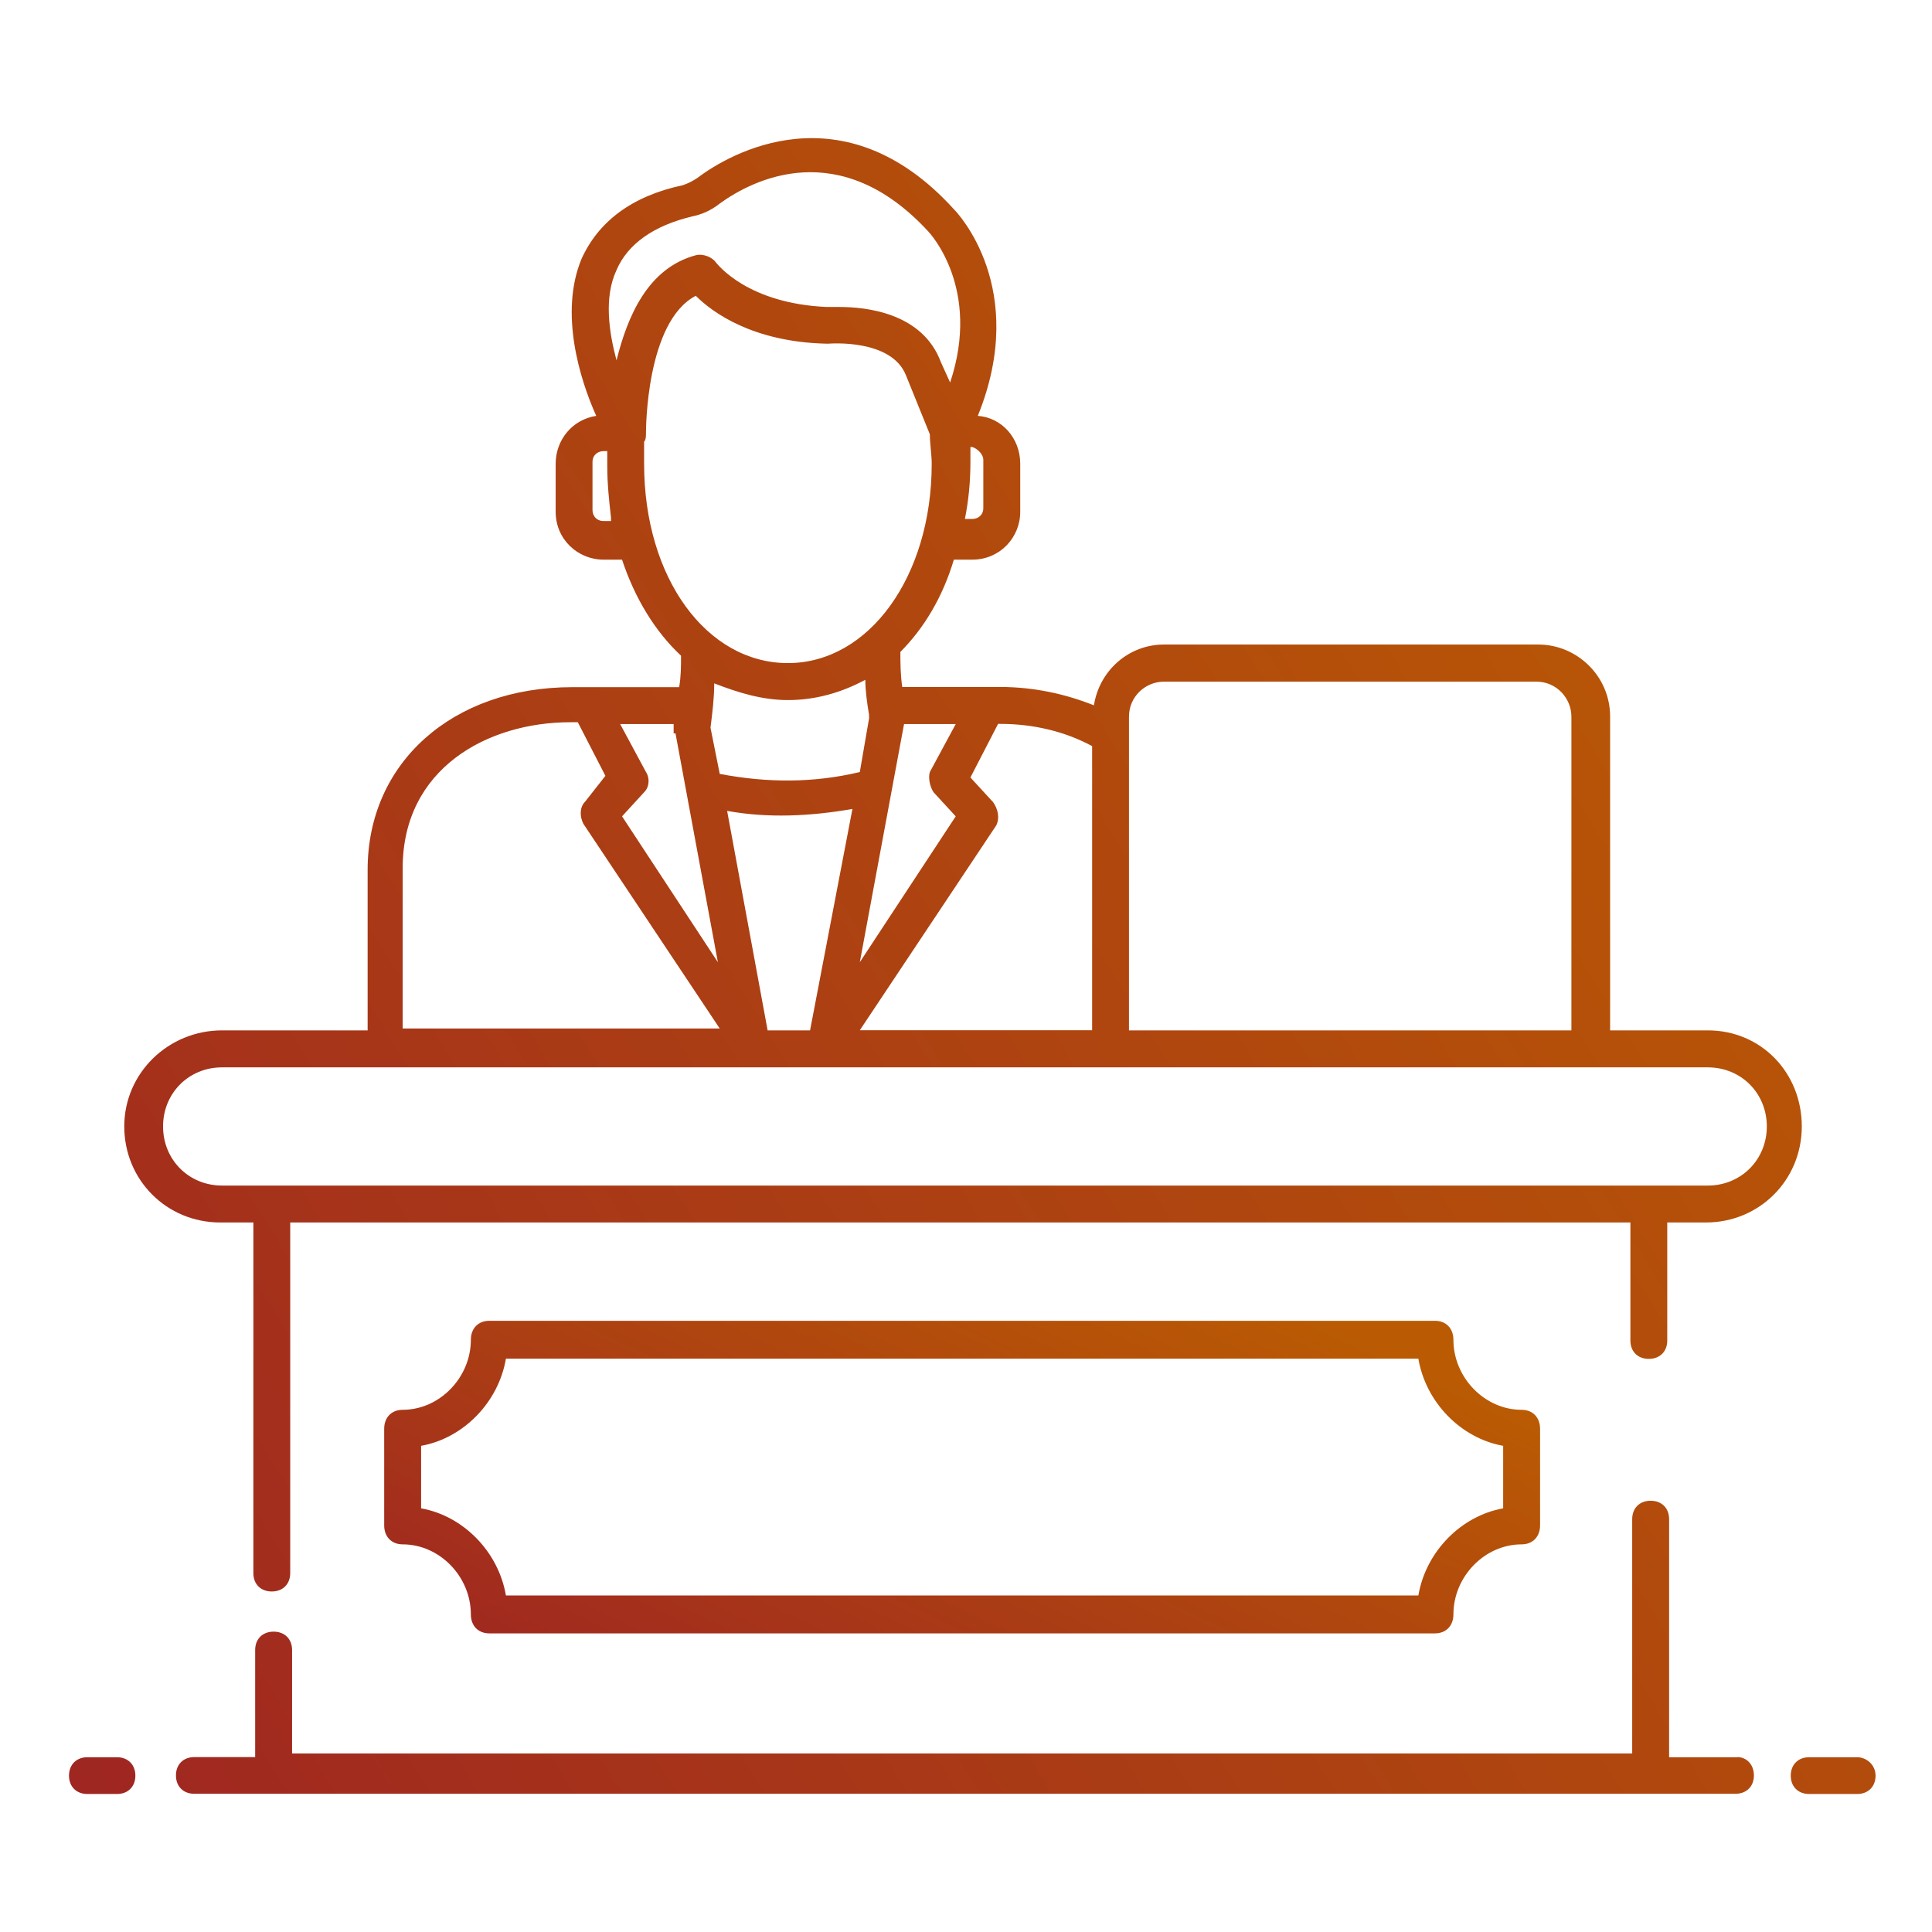
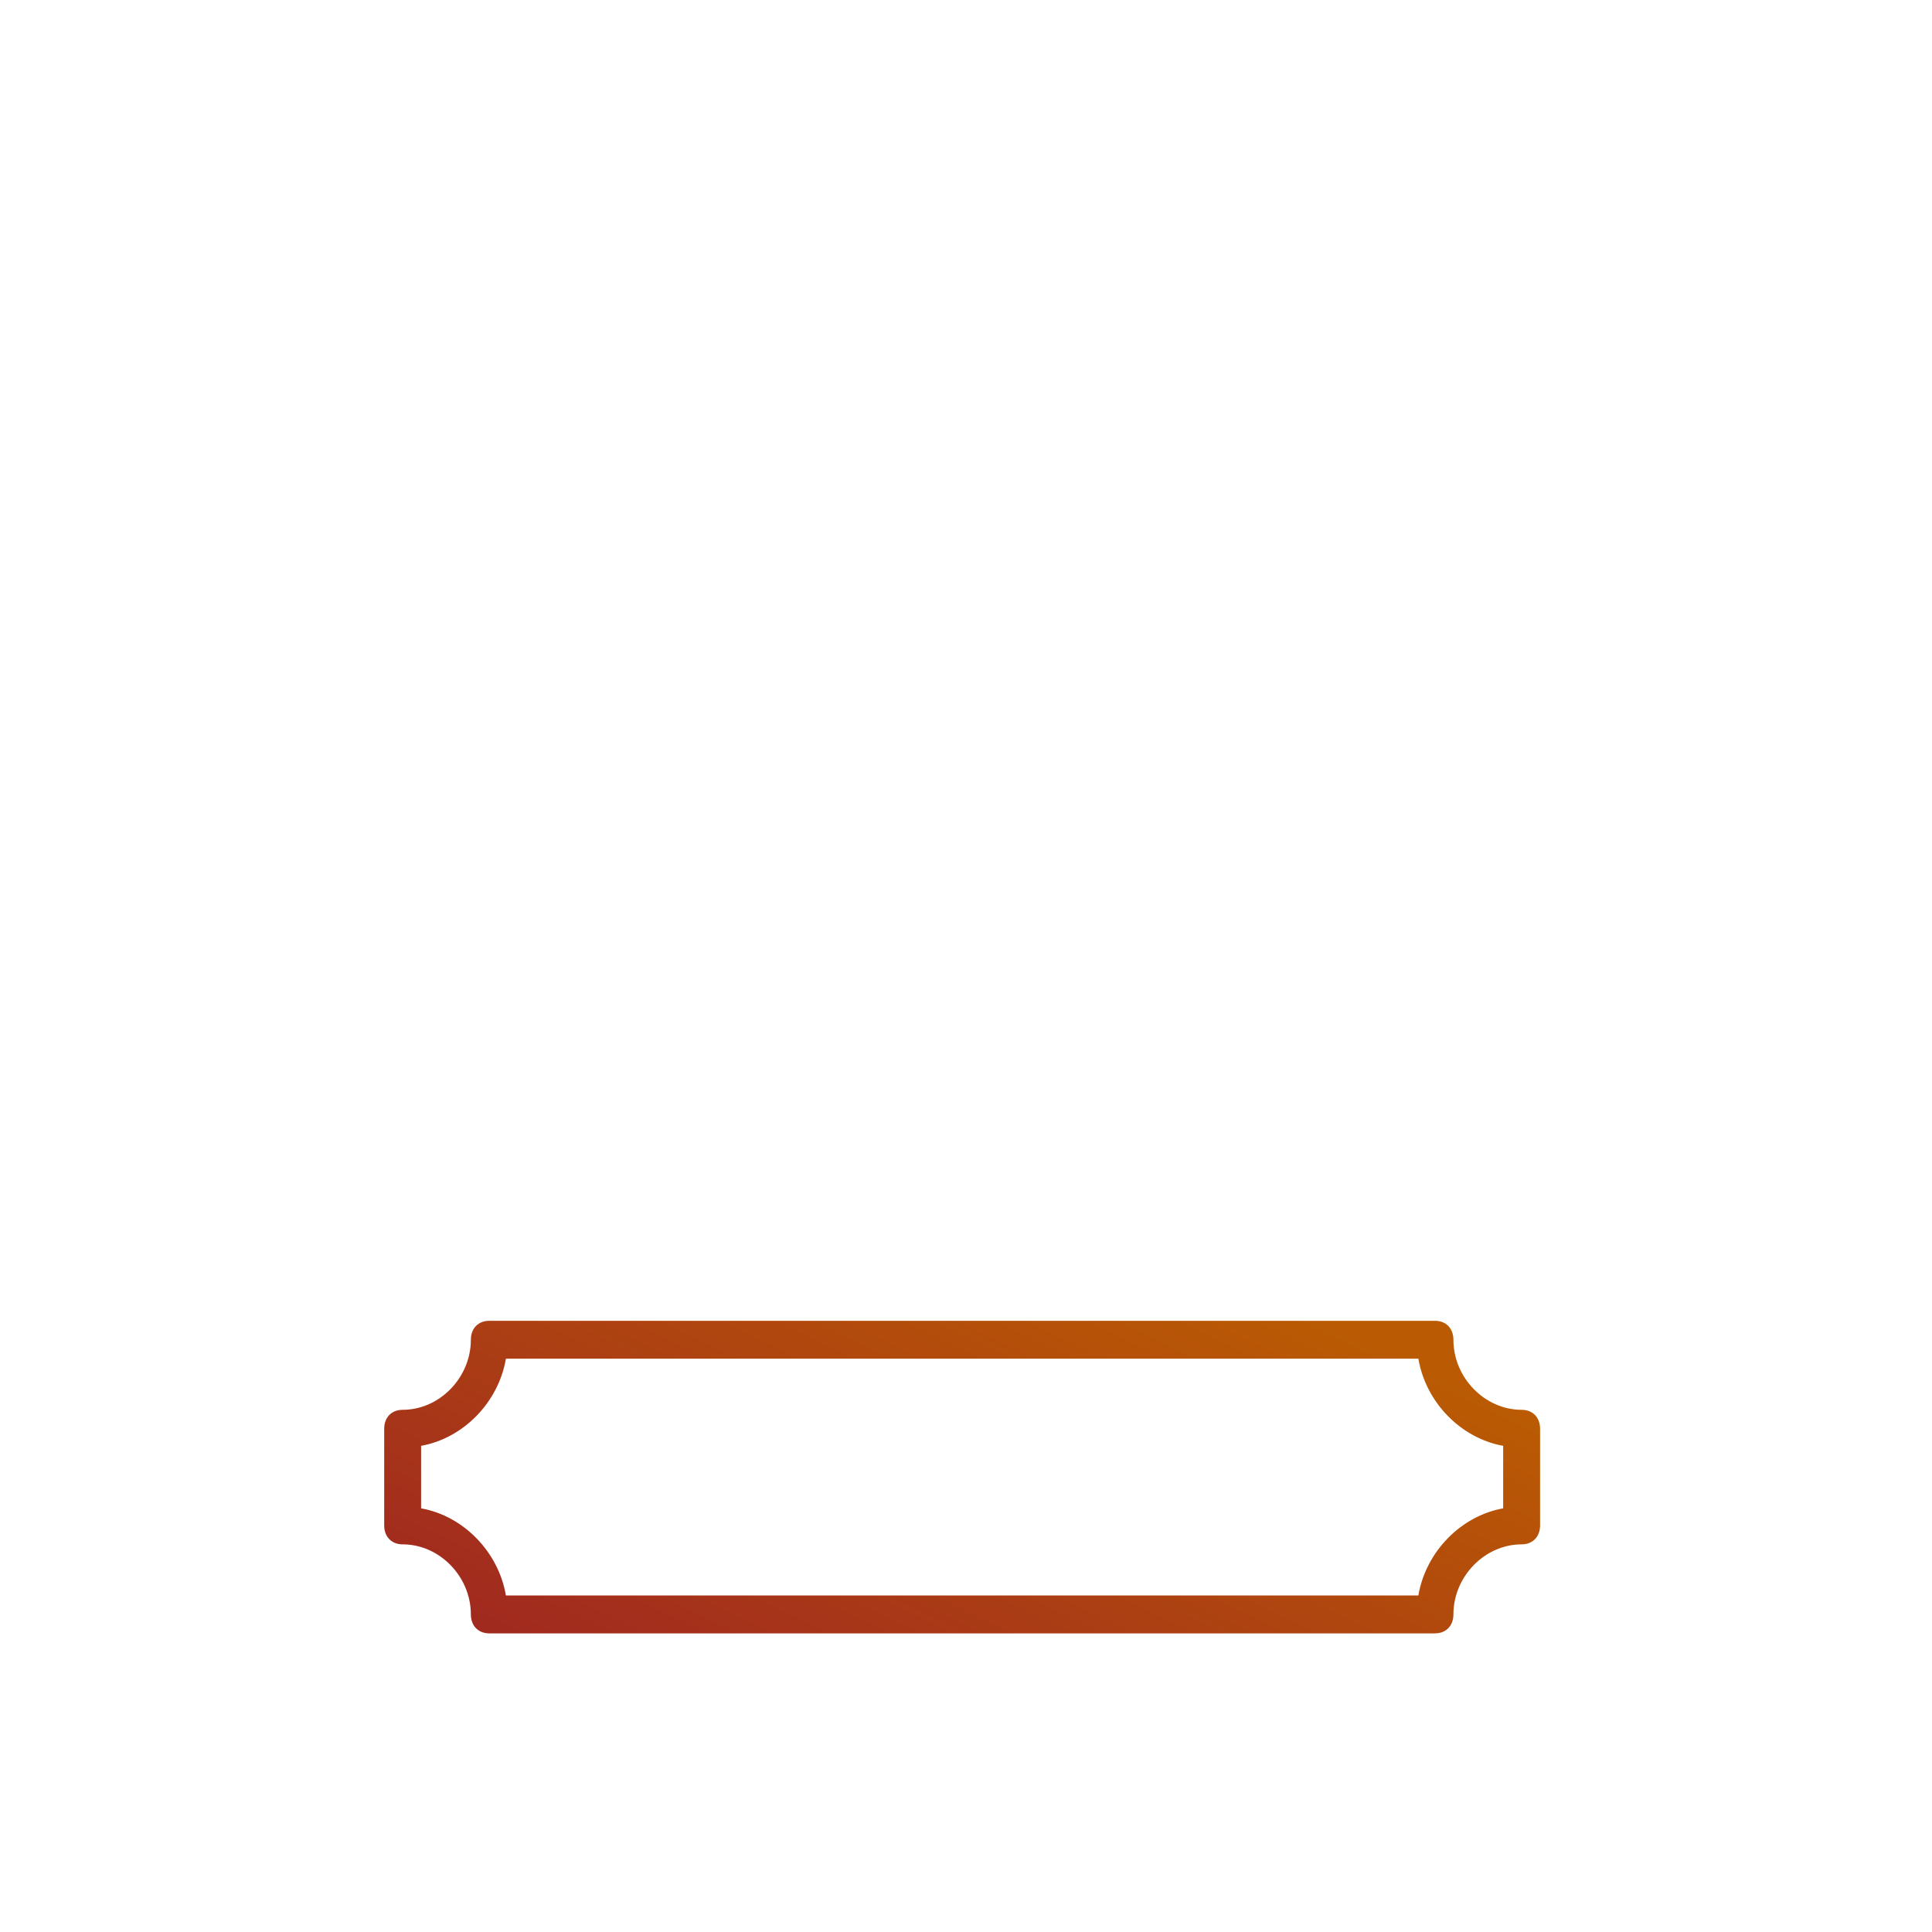
<svg xmlns="http://www.w3.org/2000/svg" width="28" height="28" viewBox="0 0 28 28" fill="none">
  <g clip-path="url(#clip0_144_256)">
-     <path d="M25.178 25.467H24.19V22.017C24.19 21.857 24.083 21.75 23.922 21.75C23.762 21.75 23.655 21.857 23.655 22.017V25.413H4.233V23.913C4.233 23.754 4.126 23.647 3.965 23.647C3.805 23.647 3.698 23.754 3.698 23.913V25.465H2.817C2.656 25.465 2.55 25.572 2.55 25.731C2.55 25.89 2.656 25.997 2.817 25.997H25.151C25.312 25.997 25.419 25.89 25.419 25.731C25.419 25.572 25.312 25.465 25.178 25.465V25.467ZM1.695 25.467H1.267C1.107 25.467 1 25.575 1 25.734C1 25.893 1.107 26 1.267 26H1.695C1.855 26 1.962 25.893 1.962 25.734C1.962 25.575 1.855 25.467 1.695 25.467ZM26.915 25.467H26.22C26.06 25.467 25.953 25.575 25.953 25.734C25.953 25.893 26.06 26 26.22 26H26.915C27.075 26 27.182 25.893 27.182 25.734C27.182 25.575 27.048 25.467 26.915 25.467ZM24.751 14.933H23.335V10.384C23.335 9.797 22.854 9.341 22.293 9.341H16.869C16.362 9.341 15.934 9.714 15.854 10.222C15.453 10.063 14.999 9.956 14.492 9.956C14.465 9.956 13.049 9.956 13.076 9.956C13.049 9.769 13.049 9.607 13.049 9.448C13.396 9.1 13.664 8.647 13.824 8.111H14.091C14.492 8.111 14.786 7.79 14.786 7.417V6.722C14.786 6.349 14.518 6.052 14.171 6.027C14.919 4.183 13.877 3.084 13.824 3.032C12.221 1.267 10.564 2.231 10.11 2.577C10.03 2.629 9.977 2.656 9.896 2.684C9.148 2.843 8.668 3.219 8.427 3.754C8.106 4.531 8.4 5.492 8.641 6.027C8.294 6.08 8.053 6.376 8.053 6.722V7.417C8.053 7.817 8.374 8.111 8.748 8.111H9.015C9.202 8.674 9.496 9.154 9.87 9.503C9.87 9.662 9.87 9.797 9.843 9.959C9.816 9.959 8.213 9.959 8.294 9.959C6.557 9.959 5.328 11.054 5.328 12.605V14.933H3.217C2.443 14.933 1.801 15.548 1.801 16.325C1.801 17.102 2.416 17.717 3.191 17.717H3.672V22.799C3.672 22.958 3.778 23.065 3.939 23.065C4.099 23.065 4.206 22.958 4.206 22.799V17.717H23.629V19.428C23.629 19.587 23.735 19.694 23.896 19.694C24.056 19.694 24.163 19.587 24.163 19.428V17.717H24.724C25.499 17.717 26.113 17.102 26.113 16.325C26.113 15.548 25.525 14.933 24.751 14.933ZM16.362 10.387C16.362 10.093 16.602 9.879 16.869 9.879H22.266C22.56 9.879 22.774 10.121 22.774 10.387V14.933H16.362V10.384V10.387ZM11.125 14.933L10.538 11.752C11.125 11.859 11.74 11.831 12.354 11.724L11.74 14.933H11.125ZM14.385 11.617L14.064 11.268L14.465 10.491H14.492C14.973 10.491 15.427 10.598 15.828 10.813V14.931H12.461L14.438 11.963C14.492 11.856 14.465 11.721 14.385 11.614V11.617ZM13.53 11.482L13.851 11.831L12.461 13.945L13.102 10.494C13.156 10.494 13.904 10.494 13.851 10.494L13.476 11.189C13.45 11.268 13.476 11.403 13.53 11.482ZM14.251 6.667V7.362C14.251 7.469 14.171 7.521 14.091 7.521H13.984C14.037 7.255 14.064 6.986 14.064 6.692V6.478H14.091C14.171 6.505 14.251 6.585 14.251 6.664V6.667ZM8.935 3.914C9.095 3.54 9.469 3.271 10.03 3.137C10.164 3.109 10.297 3.057 10.431 2.95C10.912 2.601 12.167 1.962 13.45 3.351C13.476 3.378 14.225 4.18 13.77 5.544L13.637 5.251C13.37 4.528 12.541 4.449 12.167 4.449H11.98C10.832 4.397 10.404 3.834 10.377 3.806C10.324 3.727 10.19 3.672 10.084 3.699C9.389 3.886 9.095 4.581 8.935 5.223C8.828 4.822 8.748 4.314 8.935 3.914ZM8.855 7.551H8.748C8.641 7.551 8.587 7.472 8.587 7.392V6.697C8.587 6.59 8.668 6.538 8.748 6.538H8.801V6.752C8.801 7.019 8.828 7.26 8.855 7.502V7.554V7.551ZM9.335 6.722V6.401C9.362 6.373 9.362 6.321 9.362 6.266C9.362 6.239 9.362 4.66 10.084 4.287C10.324 4.528 10.912 4.957 11.98 4.981H12.007C12.007 4.981 12.915 4.902 13.129 5.437L13.476 6.294C13.476 6.428 13.503 6.588 13.503 6.722C13.503 8.353 12.595 9.61 11.419 9.61C10.244 9.61 9.335 8.38 9.335 6.722ZM11.419 10.146C11.82 10.146 12.194 10.038 12.541 9.852C12.541 10.011 12.568 10.2 12.595 10.36V10.412L12.461 11.189C11.793 11.348 11.125 11.348 10.431 11.216L10.297 10.546C10.324 10.332 10.351 10.118 10.351 9.904C10.698 10.038 11.045 10.146 11.419 10.146ZM9.763 10.494V10.629H9.79L10.404 13.945L9.015 11.831L9.335 11.482C9.416 11.403 9.416 11.268 9.362 11.189L8.988 10.494C9.095 10.494 9.79 10.494 9.763 10.494ZM5.836 12.581C5.836 11.137 7.065 10.467 8.267 10.467H8.374L8.774 11.244L8.481 11.617C8.4 11.697 8.4 11.831 8.454 11.938L10.431 14.906H5.836V12.578V12.581ZM24.751 17.182H3.217C2.737 17.182 2.363 16.808 2.363 16.325C2.363 15.842 2.737 15.469 3.217 15.469H24.751C25.232 15.469 25.606 15.842 25.606 16.325C25.606 16.808 25.232 17.182 24.751 17.182Z" fill="url(#paint0_linear_144_256)" />
    <path d="M6.824 23.397C6.824 23.562 6.931 23.672 7.091 23.672H20.797C20.957 23.672 21.064 23.562 21.064 23.397C21.064 22.848 21.518 22.382 22.052 22.382C22.213 22.382 22.32 22.272 22.32 22.107V20.707C22.32 20.542 22.213 20.432 22.052 20.432C21.518 20.432 21.064 19.966 21.064 19.417C21.064 19.252 20.957 19.142 20.797 19.142H7.091C6.931 19.142 6.824 19.252 6.824 19.417C6.824 19.966 6.37 20.432 5.836 20.432C5.675 20.432 5.568 20.542 5.568 20.707V22.107C5.568 22.272 5.675 22.382 5.836 22.382C6.37 22.382 6.824 22.848 6.824 23.397ZM6.103 20.954C6.717 20.844 7.225 20.323 7.332 19.691H20.556C20.663 20.323 21.171 20.844 21.785 20.954V21.86C21.171 21.97 20.663 22.491 20.556 23.123H7.332C7.225 22.491 6.717 21.97 6.103 21.86V20.954Z" fill="url(#paint1_linear_144_256)" />
  </g>
  <defs>
    <linearGradient id="paint0_linear_144_256" x1="-11.889" y1="14.052" x2="18.498" y2="-4.851" gradientUnits="userSpaceOnUse">
      <stop stop-color="#9B1E26" />
      <stop offset="1" stop-color="#BA5B03" />
    </linearGradient>
    <linearGradient id="paint1_linear_144_256" x1="-2.678" y1="21.417" x2="2.274" y2="10.976" gradientUnits="userSpaceOnUse">
      <stop stop-color="#9B1E26" />
      <stop offset="1" stop-color="#BA5B03" />
    </linearGradient>
    <clipPath id="clip0_144_256">
      <rect width="26.182" height="24" fill="white" transform="translate(1 2)" />
    </clipPath>
  </defs>
</svg>